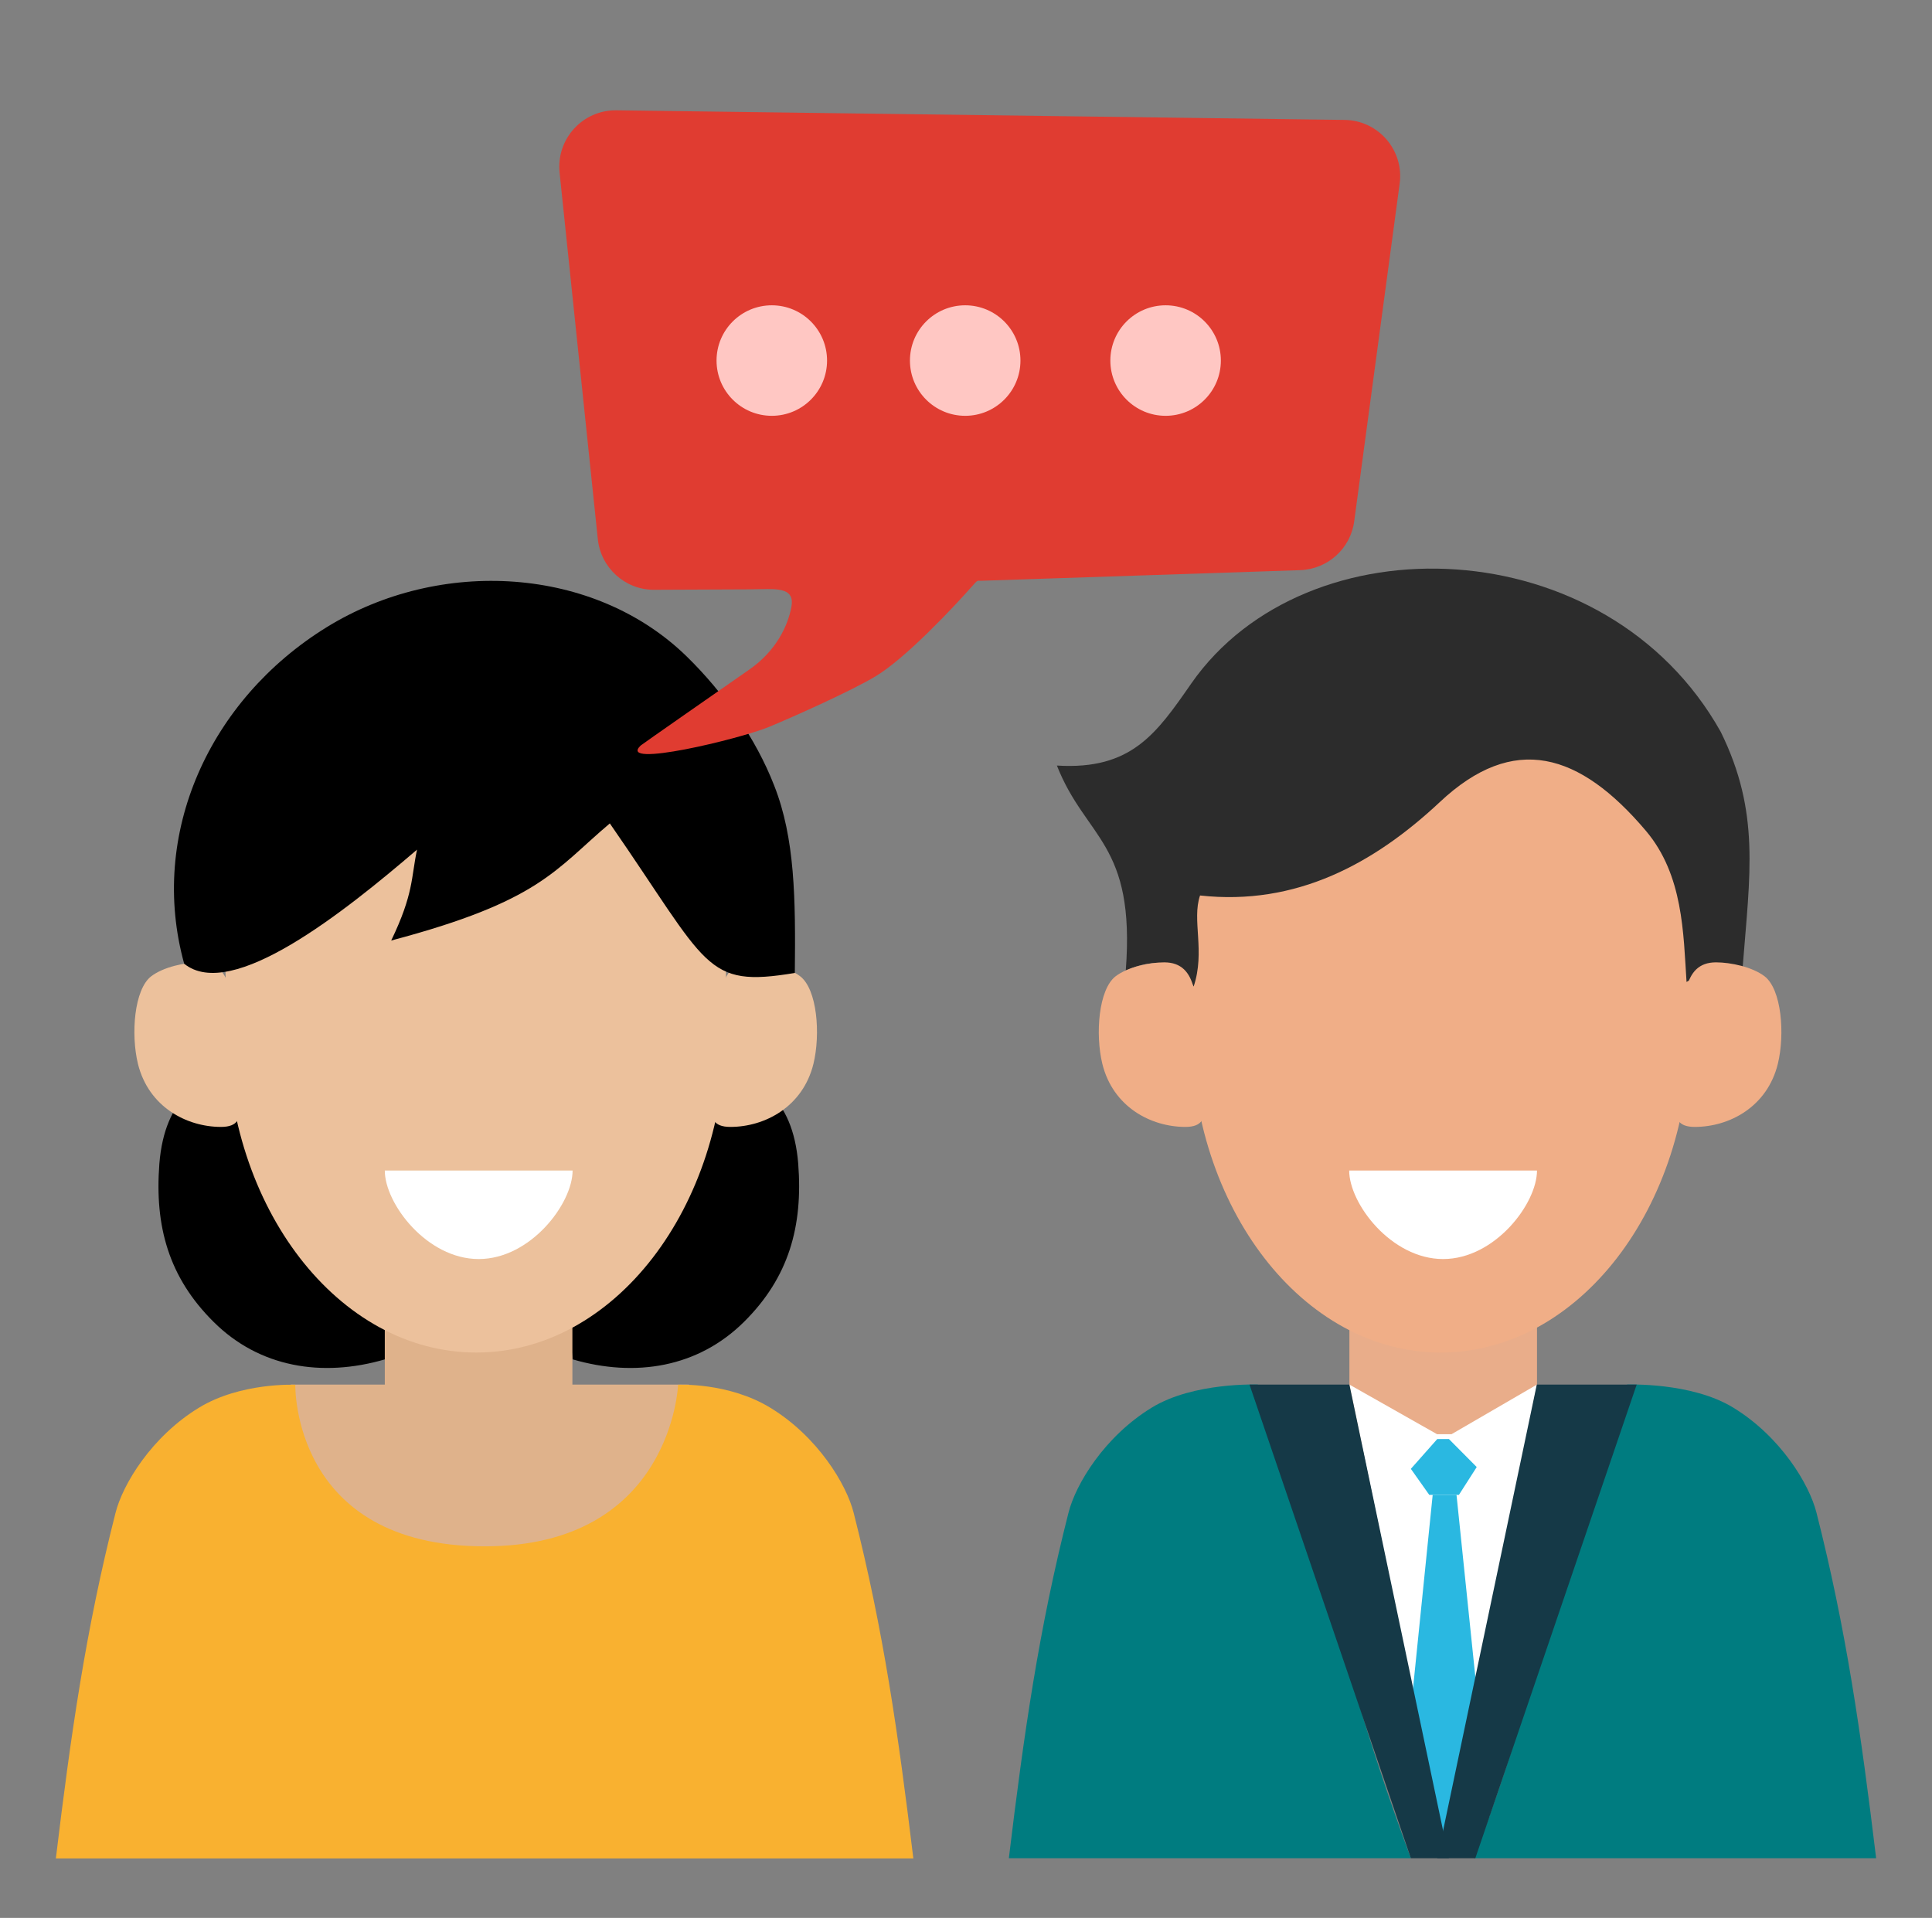
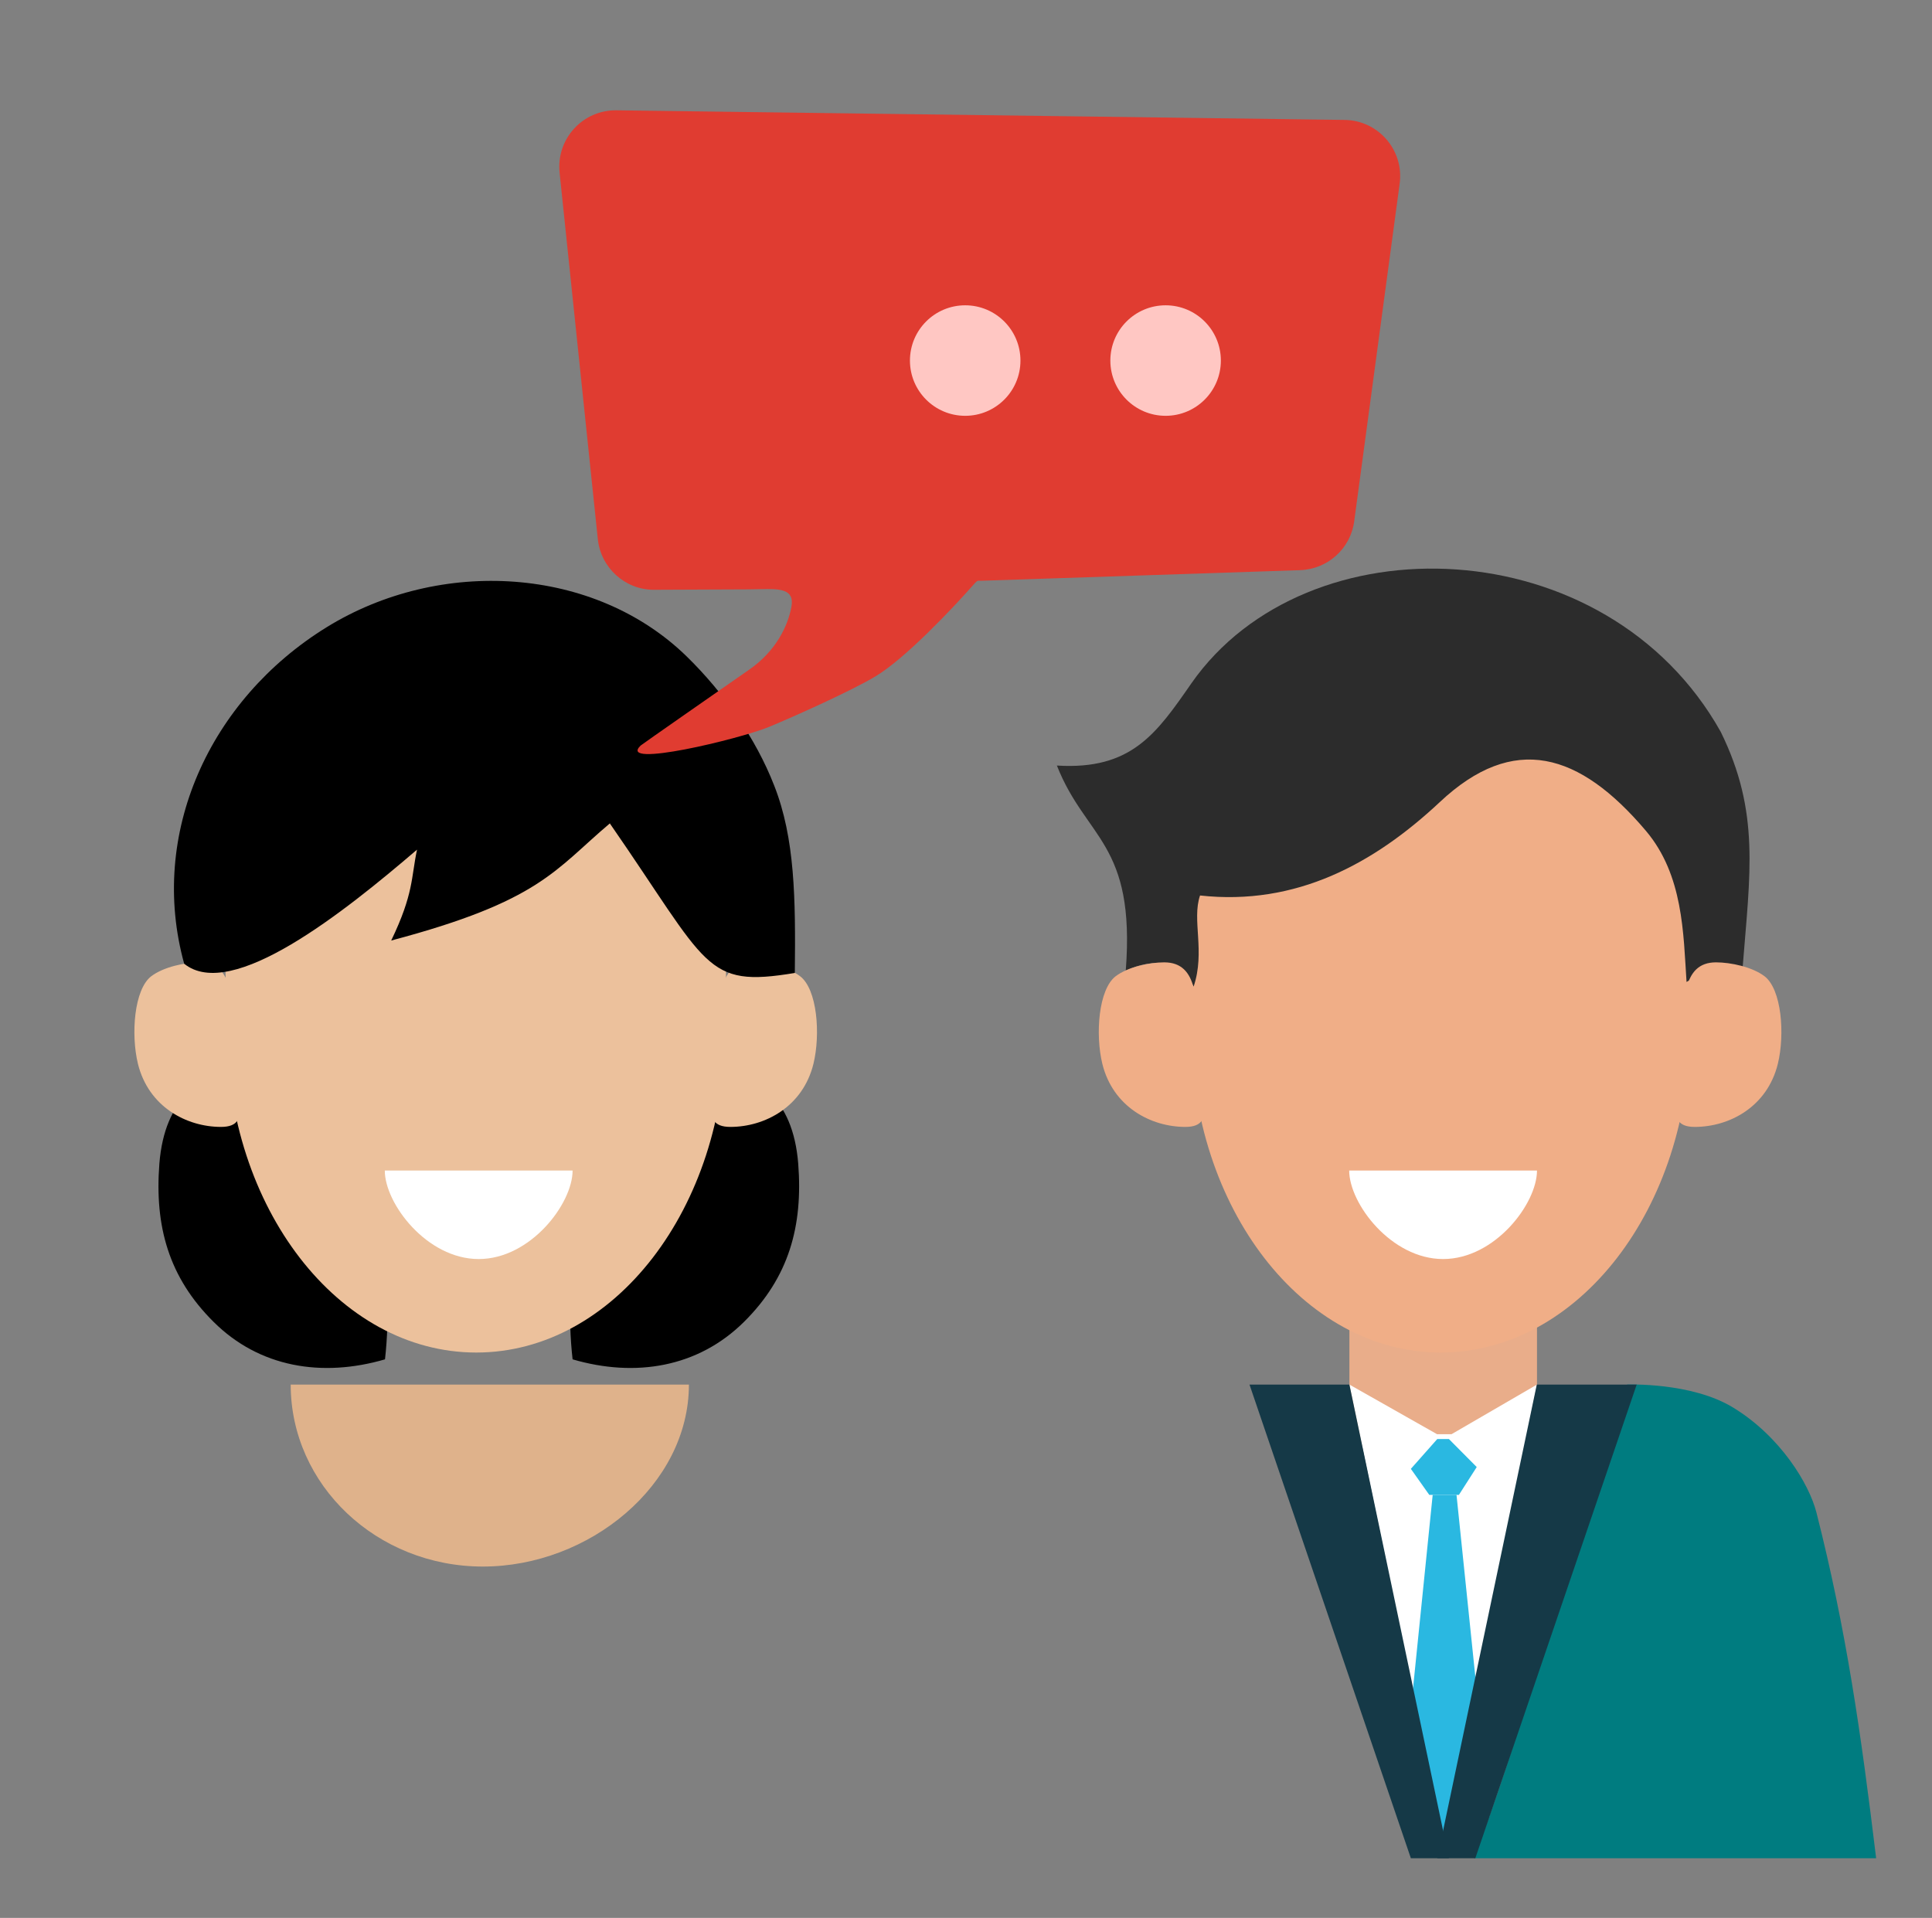
<svg xmlns="http://www.w3.org/2000/svg" version="1.1" id="Layer_1" x="0px" y="0px" viewBox="0 0 965 958" style="enable-background:new 0 0 965 958;" xml:space="preserve">
  <rect x="0" y="0" width="965" height="958" fill="#808080" stroke="none" />
  <style type="text/css">
	.st0{fill:#007C80;}
	.st1{fill:#E9AD8A;}
	.st2{fill:#F0AE87;}
	.st3{fill:#2C2C2C;}
	.st4{fill:#FFFFFF;}
	.st5{fill:#DFB28B;}
	.st6{fill:#ECC19C;}
	.st7{fill:#2AB8E1;}
	.st8{fill:#153947;}
	.st9{fill:#F9B130;}
	.st10{fill:#E03C31;}
	.st11{fill:#FFC7C3;}
	.st12{fill:none;}
</style>
  <g>
    <g>
-       <path class="st0" d="M704.7,928.2c-65.7,0-129,0-200.8,0c7.5-62,14.9-114.1,29.8-172.6c3.6-14.3,18-38.1,41.6-52.5    c20.9-12.8,53-11.5,53-11.5s17.1,58.3,24.2,78.4C674.8,832.8,679.9,861.5,704.7,928.2z" />
      <path class="st0" d="M736.3,928.2c65.7,0,129,0,200.8,0c-7.5-62-14.9-114.1-29.8-172.6c-3.6-14.3-18-38.1-41.6-52.5    c-20.9-12.8-53-11.5-53-11.5s-17.1,58.3-24.2,78.4C766.2,832.8,761.2,861.5,736.3,928.2z" />
      <rect x="674" y="657.3" class="st1" width="93.7" height="65.7" />
      <path class="st2" d="M844.1,514.4c0-27.5,2.3-53.5-7.1-76.1c-21-50.6-69.9-85.1-117.4-85.1c-52.2,0-103.2,30.1-121.7,89    c-5.9,18.8-2.9,50.7-2.9,72.2c0,89,55.8,161.2,124.6,161.2S844.1,603.4,844.1,514.4z" />
      <path class="st3" d="M870.4,483.5c-10.8-3.5-28,7-28,7c-1.6-24.2-1.6-53.4-20.3-75.5c-33.1-39.1-66-49.1-103-14.3    c-32.8,30.7-71.7,51.9-119.7,46.6c-4.2,12.3,2.7,27.9-3.2,45.5c-6.6-12.6-19-14.7-33.9-8c4.9-63.9-19.9-65.6-34.4-102.4    c37.2,2.3,49.7-15.9,67.2-41.1c57.4-82.2,207.4-77.5,264.4,24.3C879.2,405.7,874.1,436.2,870.4,483.5z" />
      <path d="M286,679c-4.8-42.6,3.9-95.5,28.3-129.7c9.4-13.2,79.1-35,84.4,32c2.4,31.1-4.6,56.7-27.1,79    C348.7,683,317.4,688.2,286,679z" />
      <path d="M192.3,679c4.8-42.6-3.9-95.5-28.3-129.7c-9.4-13.2-79.1-35-84.4,32c-2.4,31.1,4.6,56.7,27.1,79    C129.5,683,160.8,688.2,192.3,679z" />
      <path class="st2" d="M598,522.9c0,22.1,11.3,40-5.9,40c-17.3,0-36.2-10-41.5-31.5c-3.6-14.8-1.9-37.3,6.7-43.8    c6.1-4.6,16.8-6.9,24.2-6.9C598.8,480.7,598,500.8,598,522.9z" />
      <path class="st2" d="M840.6,522.9c0,22.1-11.3,40,5.9,40c17.3,0,36.2-10,41.5-31.5c3.6-14.8,1.9-37.3-6.7-43.8    c-6.1-4.6-16.8-6.9-24.2-6.9C839.9,480.7,840.6,500.8,840.6,522.9z" />
      <path class="st4" d="M767.7,584.7c0,16.5-21,44.2-46.9,44.2c-25.9,0-46.9-27.7-46.9-44.2C687.7,584.7,747.6,584.7,767.7,584.7z" />
-       <rect x="192.2" y="657.3" class="st5" width="93.7" height="65.7" />
      <path class="st6" d="M362.4,514.4c0-27.5,2.3-53.5-7.1-76.1c-21-50.6-69.9-85.1-117.4-85.1c-52.2,0-103.2,30.1-121.7,89    c-5.9,18.8-2.9,50.7-2.9,72.2c0,89,55.8,161.2,124.6,161.2S362.4,603.4,362.4,514.4z" />
      <path class="st6" d="M116.3,522.9c0,22.1,11.3,40-5.9,40s-36.2-10-41.5-31.5c-3.6-14.8-1.9-37.3,6.7-43.8    c6.1-4.6,16.8-6.9,24.2-6.9C117.1,480.7,116.3,500.8,116.3,522.9z" />
      <path class="st6" d="M358.9,522.9c0,22.1-11.3,40,5.9,40s36.2-10,41.5-31.5c3.6-14.8,1.9-37.3-6.7-43.8    c-6.1-4.6-16.8-6.9-24.2-6.9C358.1,480.7,358.9,500.8,358.9,522.9z" />
      <path class="st4" d="M286,584.7c0,16.5-21,44.2-46.9,44.2s-46.9-27.7-46.9-44.2C205.9,584.7,265.8,584.7,286,584.7z" />
      <polygon class="st4" points="725,716.4 767.7,691.6 721.4,920.5 674,691.6 717.8,716.4   " />
      <polygon class="st7" points="717.9,718.8 704.7,733.7 713.9,746.7 728.7,746.7 737.6,732.8 723.7,718.8   " />
      <polygon class="st7" points="715.6,746.7 699.3,907.1 721.7,924.3 744.1,907.1 727.5,746.7   " />
      <polygon class="st8" points="624.1,691.6 674,691.6 723.7,928.2 704.7,928.2   " />
      <polygon class="st8" points="817.5,691.6 767.6,691.6 717.9,928.2 736.9,928.2   " />
      <path class="st5" d="M344.1,691.6c0,50.2-49.9,90.9-102.9,90.9s-96-40.7-96-90.9C202.4,691.6,300.6,691.6,344.1,691.6z" />
-       <path class="st9" d="M338.7,691.7c0,0,25.2-1.3,46.1,11.5c23.6,14.4,38,38.2,41.6,52.5c14.9,58.6,22.3,110.7,29.8,172.6H27.9    c7.5-62,14.9-114.1,29.8-172.6c3.6-14.3,18-38.1,41.6-52.5c20.9-12.8,48.2-11.5,48.2-11.5s-1.9,80.7,94.6,80.7    C335.6,772.4,338.7,691.7,338.7,691.7z" />
      <path d="M397,486c-45.2,7.5-42.8-3.1-92.4-74.7c-27.5,23.2-34.8,38.8-109.2,58.5c11.3-23.5,9.9-31.3,12.9-45.4    c-36.4,31.2-92.6,76.1-116.3,57c-17.9-64.7,12.5-131.8,71-168c56.9-35.2,134-30.5,180.1,14.6c18.3,17.9,34.4,40.7,43.6,64.4    C397.1,418.8,397.4,448.9,397,486z" />
      <path class="st10" d="M298.6,269.3L279.5,86.2c-1.7-16.8,11.5-31.3,28.4-31.1l363.7,4.8c16.9,0.2,29.8,15.2,27.5,31.9l-22.7,168.6    c-1.8,13.6-13.2,23.9-27,24.4l-159.5,5.3c-1.9,0-1.5-0.5-4.5,2.9c-9.2,10.4-33,35.8-48.2,44.9c-12,7.2-40.3,19.9-53.1,25.2    c-14.8,6.1-76.1,20.8-64.1,9.3c0.8-0.7,39.1-27.4,54.2-37.9c13.7-9.5,19.4-22.2,21.1-31.4c1.7-9.1-6.2-9-15.4-8.8    c-2,0-4,0.1-6,0.1l-47.4,0.2C312.3,294.6,300.1,283.7,298.6,269.3z" />
-       <circle class="st11" cx="385.5" cy="180.1" r="27.6" />
      <circle class="st11" cx="482.1" cy="180.1" r="27.6" />
      <circle class="st11" cx="582.2" cy="180.1" r="27.6" />
    </g>
    <polyline class="st12" points="719.3,715 719.3,721.8 724.1,721.8 724.1,714.8 768.8,690.2 768.8,872.5 674,872.5  " />
  </g>
</svg>